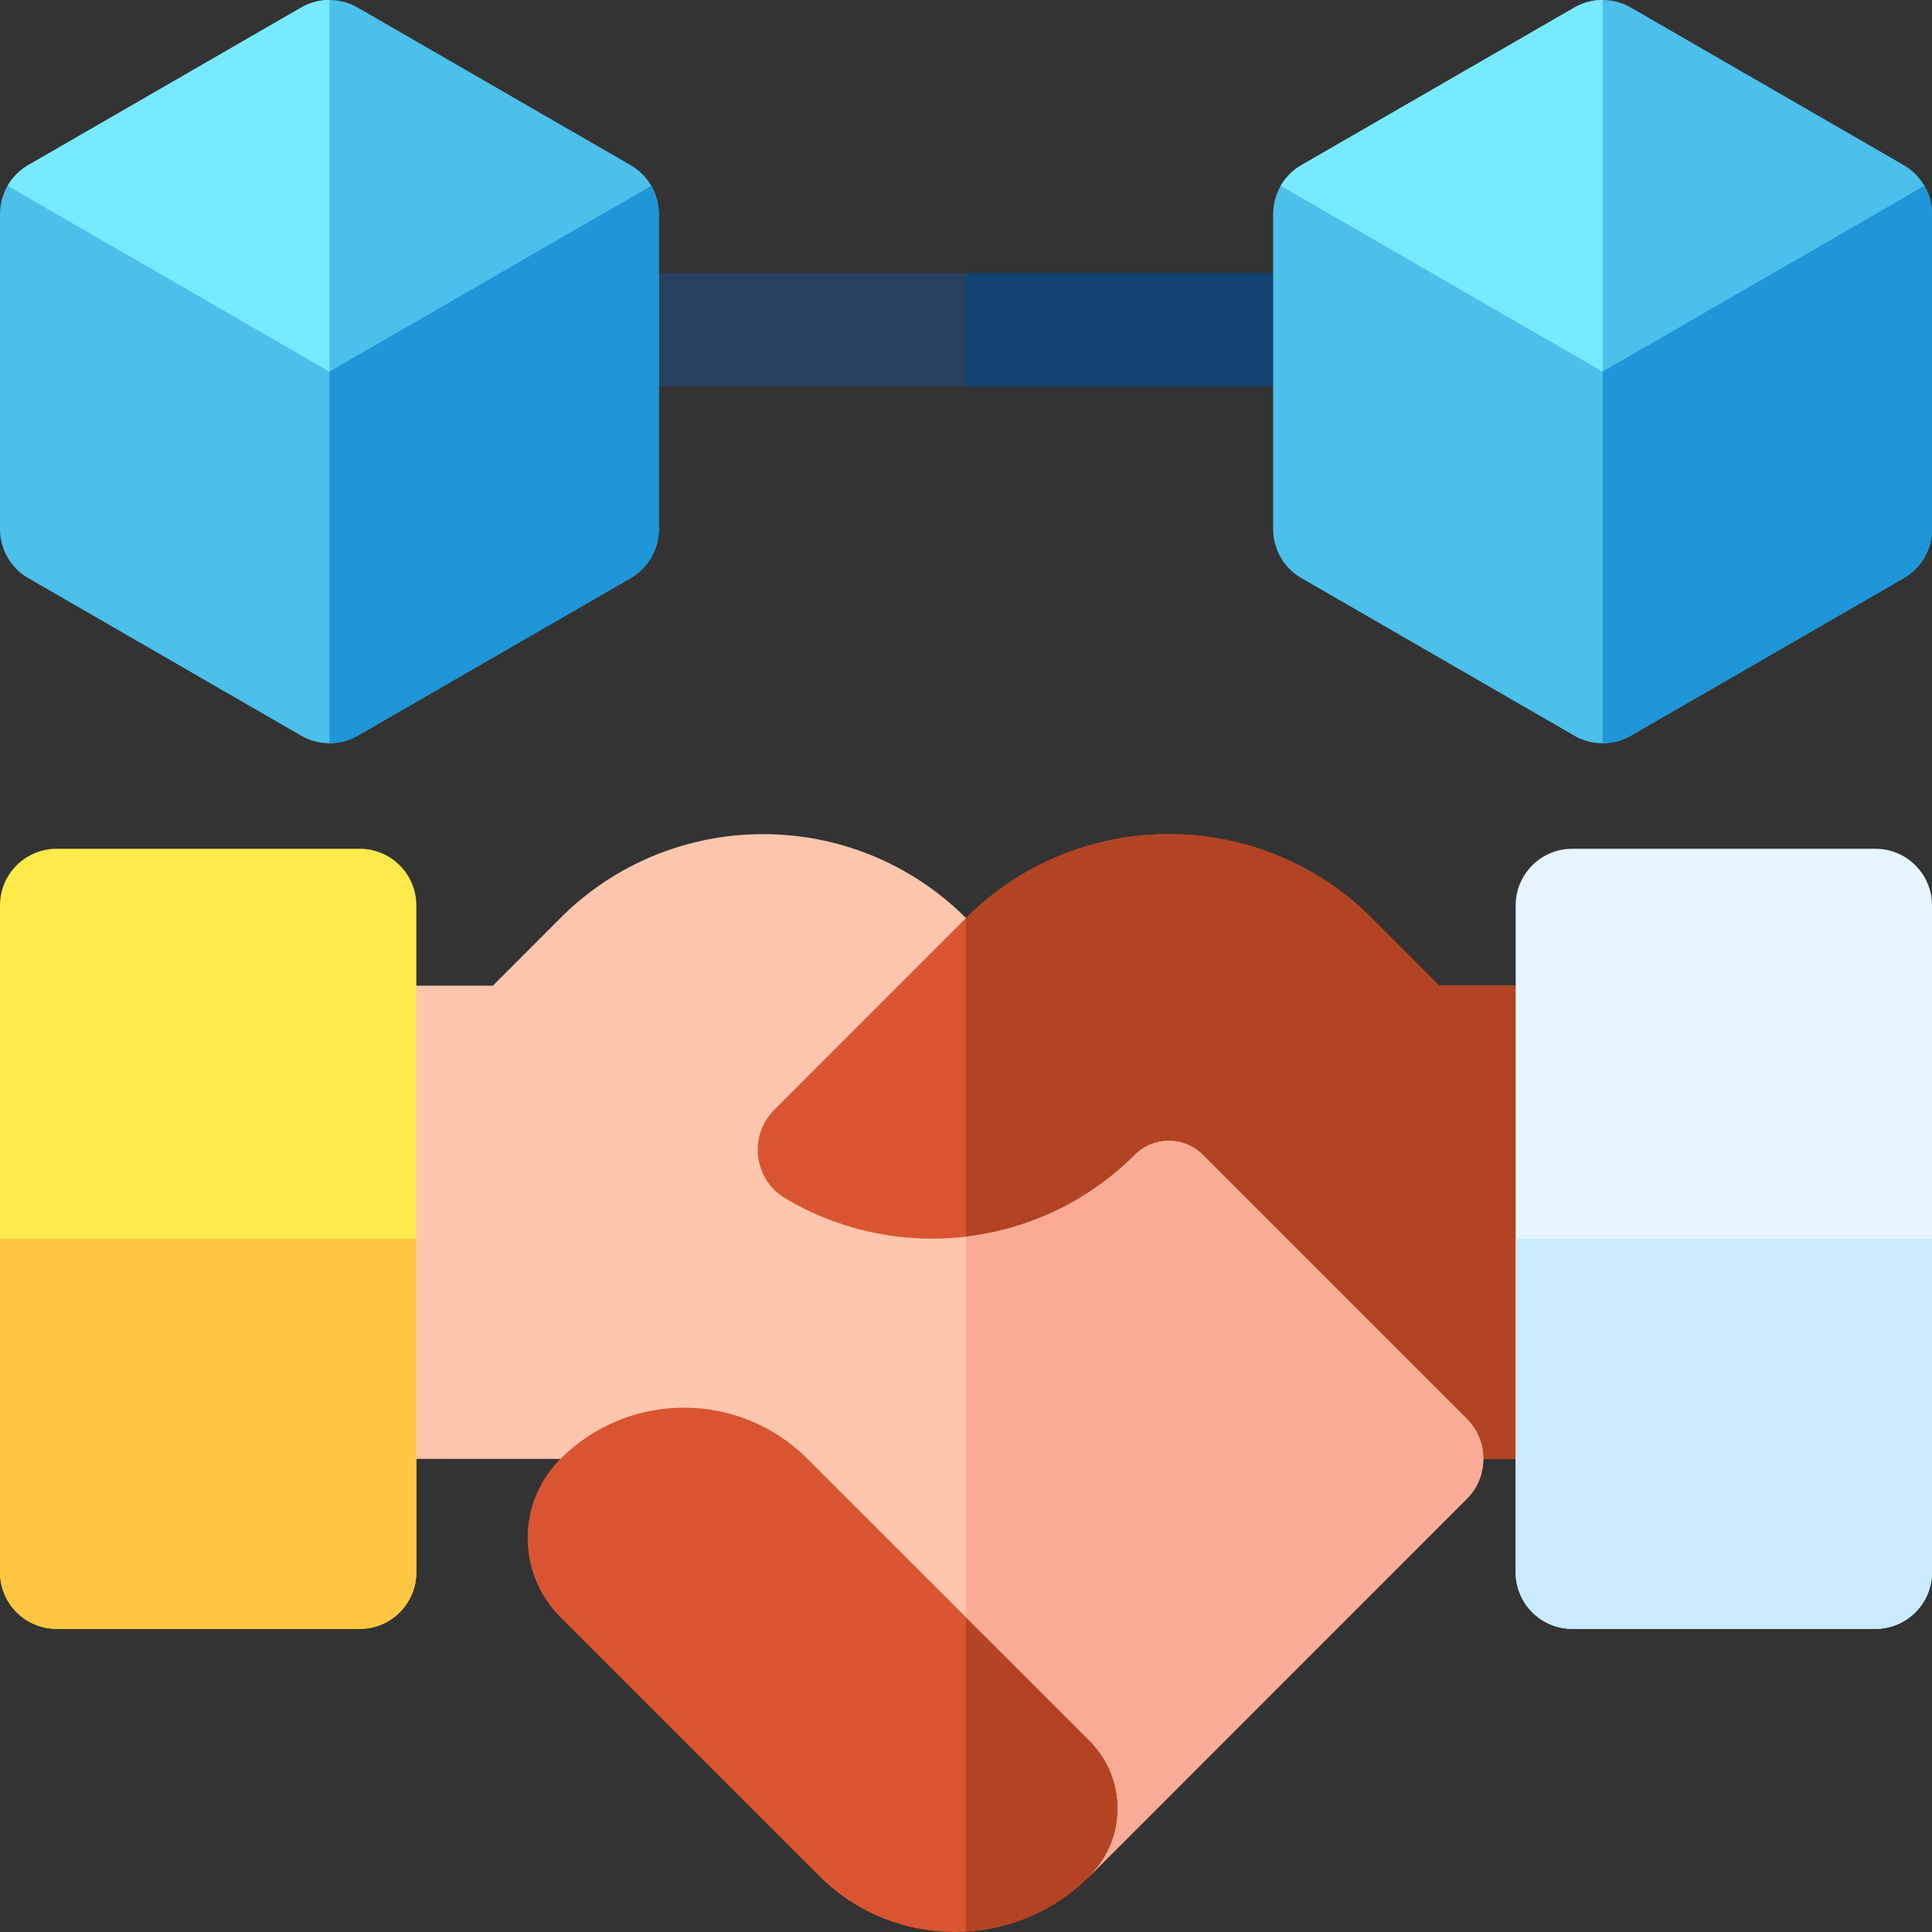
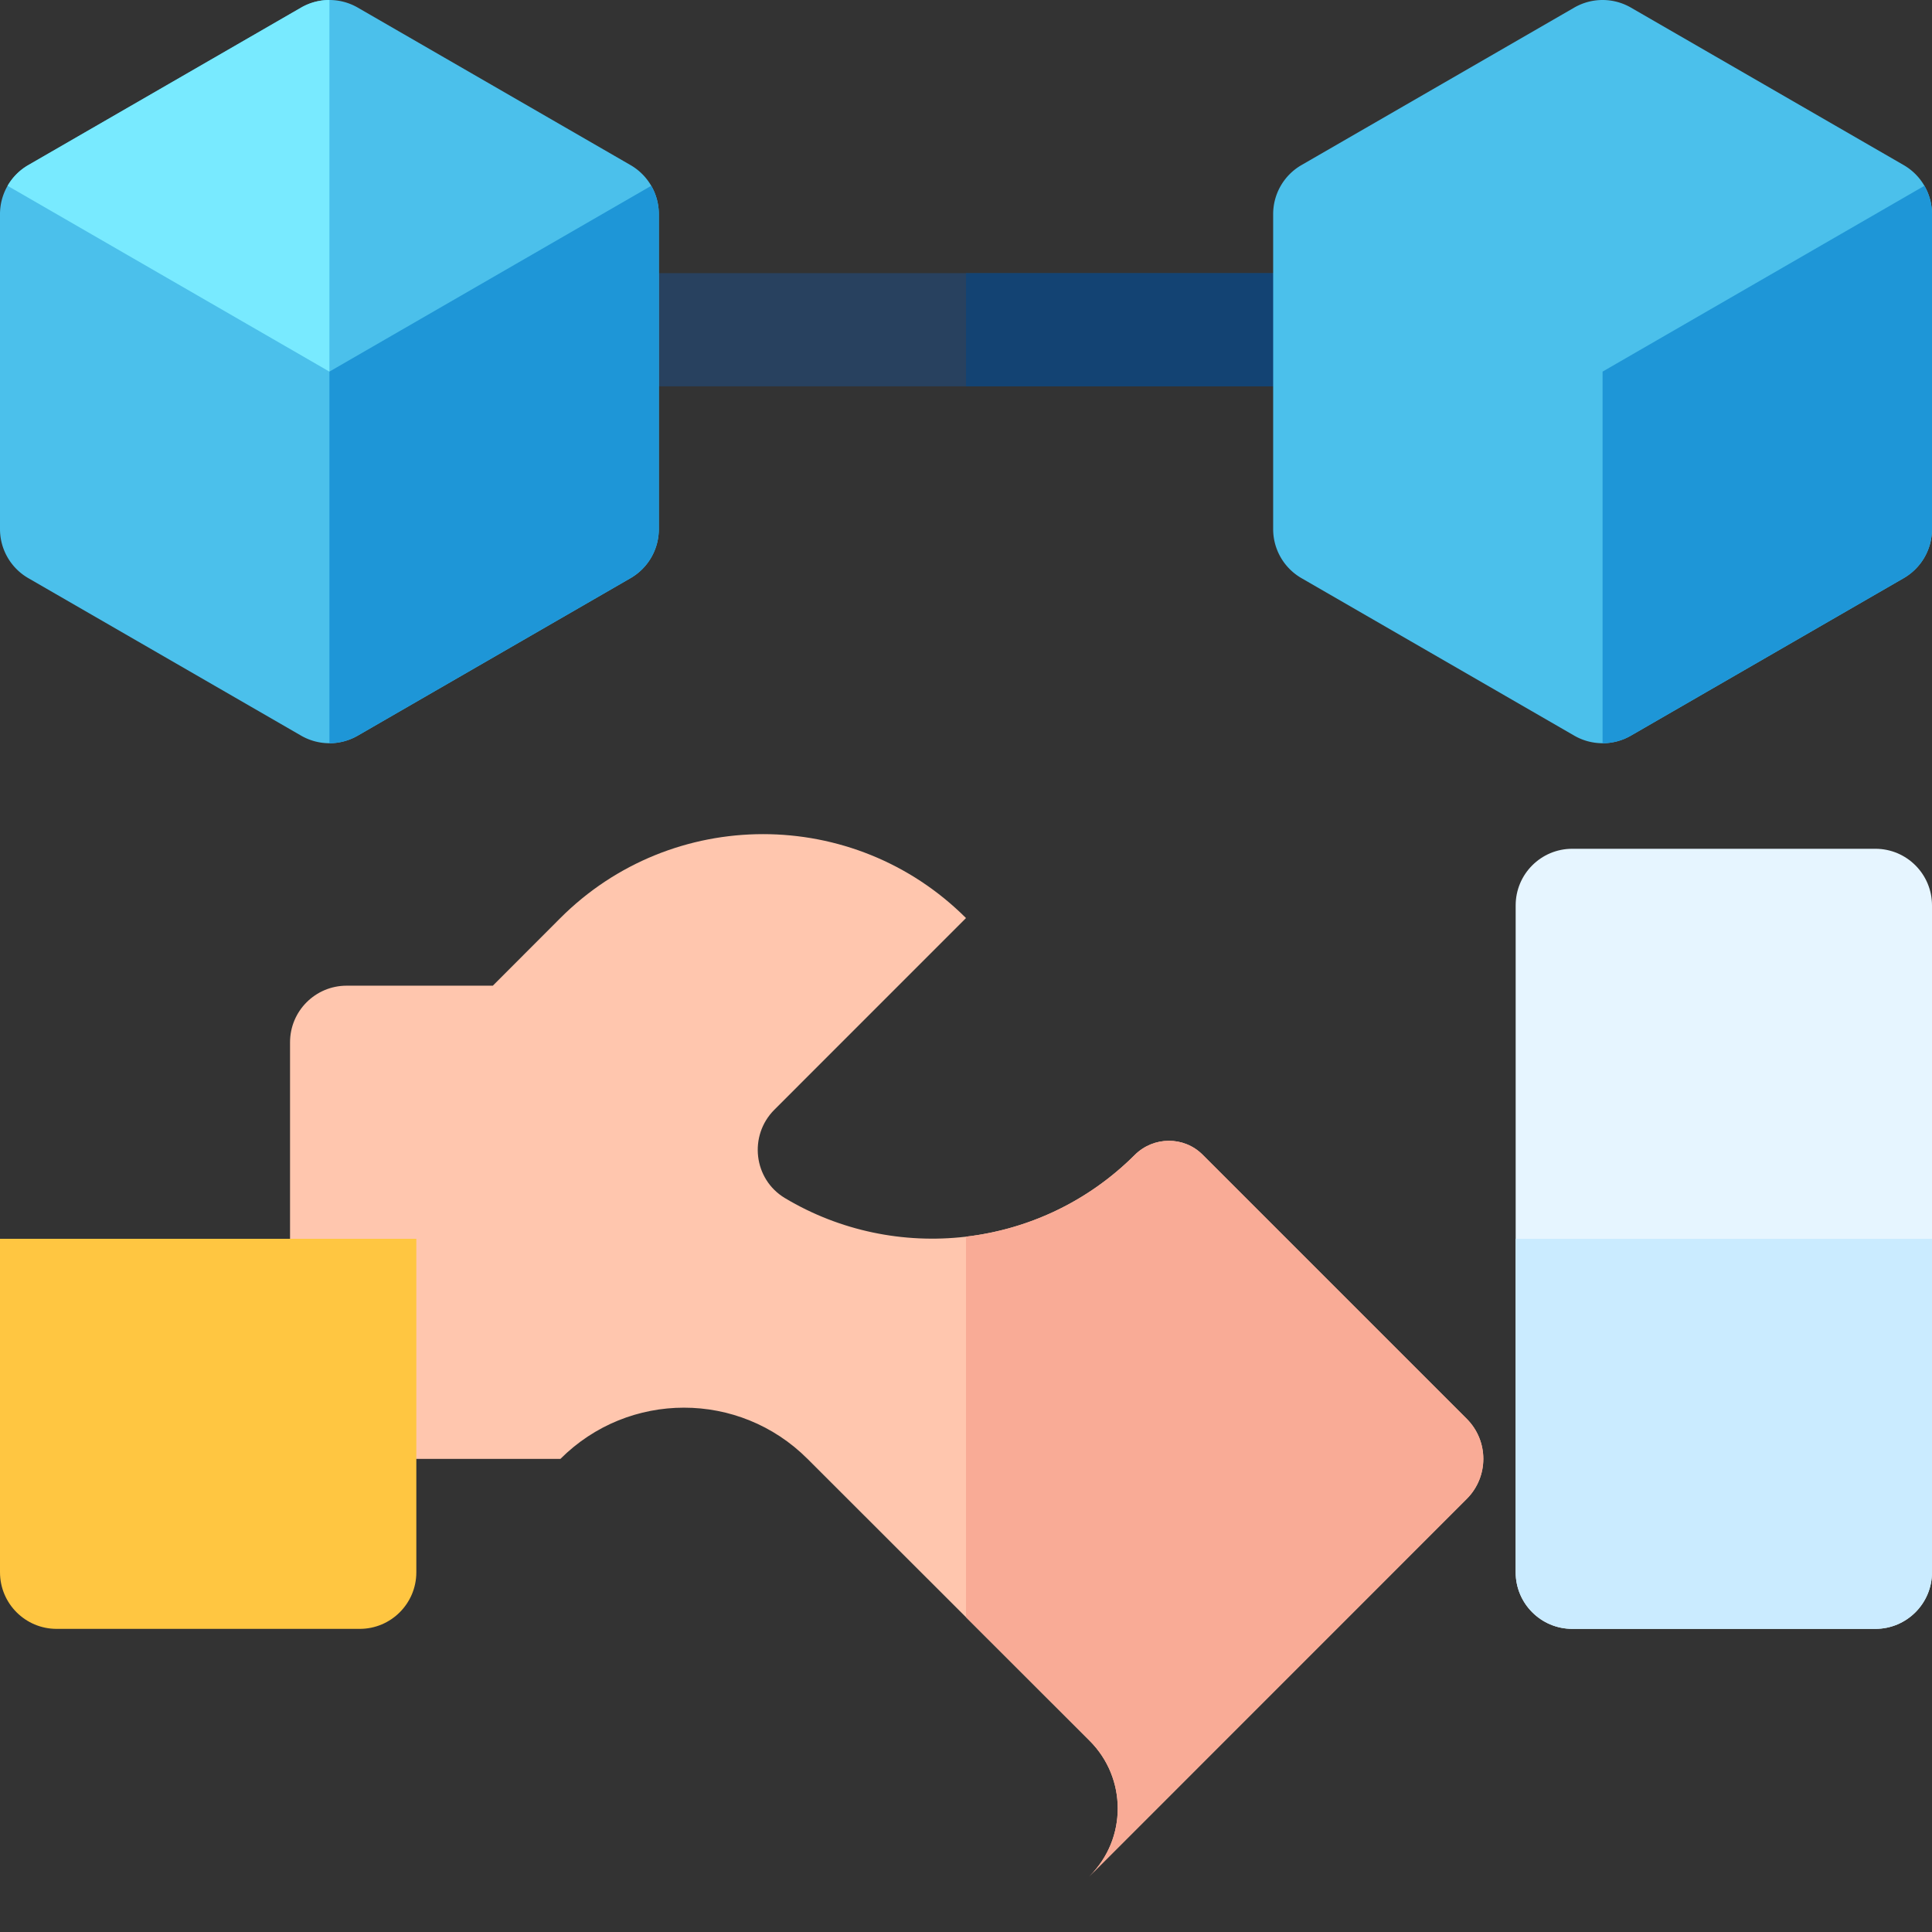
<svg xmlns="http://www.w3.org/2000/svg" width="512" height="512" style="enable-background:new 0 0 512 512" xml:space="preserve">
  <rect width="100%" height="100%" fill="#333333" stroke="none" />
  <path d="M352.4 102.389H159.6c-8.284 0-15-6.716-15-15s6.716-15 15-15h192.8c8.284 0 15 6.716 15 15s-6.715 15-15 15z" fill="#28415f" data-original="#28415f" />
  <path d="M352.4 72.389H256v30h96.4c8.284 0 15-6.716 15-15s-6.715-15-15-15z" fill="#134373" data-original="#0a2846" />
-   <path d="m381.395 261.216-17.824-17.851c-29.647-29.719-77.835-29.754-107.571-.072h-92.482c-8.284 0-15 6.716-15 15V386.62c-11.576 11.595-11.58 30.355 0 41.954l68.609 68.591c19.731 19.751 51.852 19.811 71.655-.009 9.951-9.953 104.315-110.545 104.315-110.545h27.039c8.284 0 15-6.716 15-15v-95.395c0-8.284-6.716-15-15-15z" fill="#d95531" data-original="#d95531" />
-   <path d="M288.782 497.156c9.951-9.953 104.315-110.545 104.315-110.545h27.039c8.284 0 15-6.716 15-15v-95.395c0-8.284-6.716-15-15-15h-38.741l-17.824-17.851c-29.647-29.719-77.835-29.754-107.571-.072v268.604c11.931-.713 23.663-5.613 32.782-14.741z" fill="#b24423" data-original="#b24423" />
  <path d="m388.711 376.014-70.008-70.008c-4.968-4.968-13.019-4.888-17.992.075-25.129 25.08-63.54 28.887-92.701 11.42-8.331-4.99-9.66-16.545-2.795-23.413L256 243.294c-29.736-29.683-77.924-29.647-107.571.072l-17.824 17.851H91.864c-8.284 0-15 6.716-15 15v95.397c0 8.284 6.715 14.999 14.998 15l56.656.007c18.093-18.093 47.382-18.102 65.475-.009l74.789 74.727c9.86 9.862 9.951 25.866 0 35.818-.061.061-.125.116-.186.177.061-.059.126-.108.186-.168l99.923-99.948c5.854-5.856 5.856-15.346.006-21.204z" fill="#ffc6ae" data-original="#ffc6ae" />
  <path d="M318.704 306.006c-4.968-4.968-13.019-4.888-17.992.075-12.532 12.508-28.368 19.722-44.712 21.648v100.854l32.782 32.755c9.86 9.862 9.951 25.866 0 35.818-.061.061-.125.117-.186.177.061-.059.126-.108.186-.168l99.923-99.947c5.854-5.855 5.856-15.346.006-21.204z" fill="#f9ab96" data-original="#f9ab96" />
  <path d="M497 431.667h-80.333c-8.284 0-15-6.716-15-15V239.934c0-8.284 6.716-15 15-15H497c8.284 0 15 6.716 15 15v176.733c0 8.284-6.716 15-15 15z" fill="#e6f5ff" data-original="#e6f5ff" />
-   <path d="M95.333 431.667H15c-8.284 0-15-6.716-15-15V239.934c0-8.284 6.716-15 15-15h80.333c8.284 0 15 6.716 15 15v176.733c0 8.284-6.716 15-15 15z" fill="#ffea4b" data-original="#ffea4b" />
  <path d="M0 328.3v88.367c0 8.284 6.716 15 15 15h80.333c8.284 0 15-6.716 15-15V328.3z" fill="#ffc641" data-original="#ffc641" />
  <path d="M401.667 328.3v88.367c0 8.284 6.716 15 15 15H497c8.284 0 15-6.716 15-15V328.3z" fill="#caebff" data-original="#caebff" />
  <path d="M167.1 43.751 94.8 2.009a15.002 15.002 0 0 0-15 0L7.5 43.751A14.999 14.999 0 0 0 0 56.741v83.482a14.999 14.999 0 0 0 7.5 12.99l72.3 41.742a15.002 15.002 0 0 0 15 0l72.3-41.742a14.999 14.999 0 0 0 7.5-12.99V56.741a14.999 14.999 0 0 0-7.5-12.99z" fill="#4bc0eb" data-original="#4bc0eb" />
  <path d="M87.3 98.482v98.482c2.59 0 5.179-.67 7.5-2.009l72.3-41.742a14.999 14.999 0 0 0 7.5-12.99V56.741c0-2.679-.715-5.257-2.01-7.5z" fill="#1e96d7" data-original="#1e96d7" />
  <path d="M87.3 0c-2.59 0-5.179.67-7.5 2.009L7.5 43.751a14.978 14.978 0 0 0-5.49 5.49L87.3 98.482z" fill="#78eaff" data-original="#78eaff" />
  <path d="M504.5 43.751 432.2 2.009a15.002 15.002 0 0 0-15 0l-72.3 41.742a14.999 14.999 0 0 0-7.5 12.99v83.482a14.999 14.999 0 0 0 7.5 12.99l72.3 41.742a15.002 15.002 0 0 0 15 0l72.3-41.742a14.999 14.999 0 0 0 7.5-12.99V56.741a14.999 14.999 0 0 0-7.5-12.99z" fill="#4bc0eb" data-original="#4bc0eb" />
  <path d="M424.7 98.482v98.482c2.59 0 5.179-.67 7.5-2.009l72.3-41.742a14.999 14.999 0 0 0 7.5-12.99V56.741c0-2.679-.715-5.257-2.01-7.5z" fill="#1e96d7" data-original="#1e96d7" />
-   <path d="M424.7 0c-2.59 0-5.179.67-7.5 2.009l-72.3 41.742a14.978 14.978 0 0 0-5.49 5.49l85.29 49.241z" fill="#78eaff" data-original="#78eaff" />
</svg>